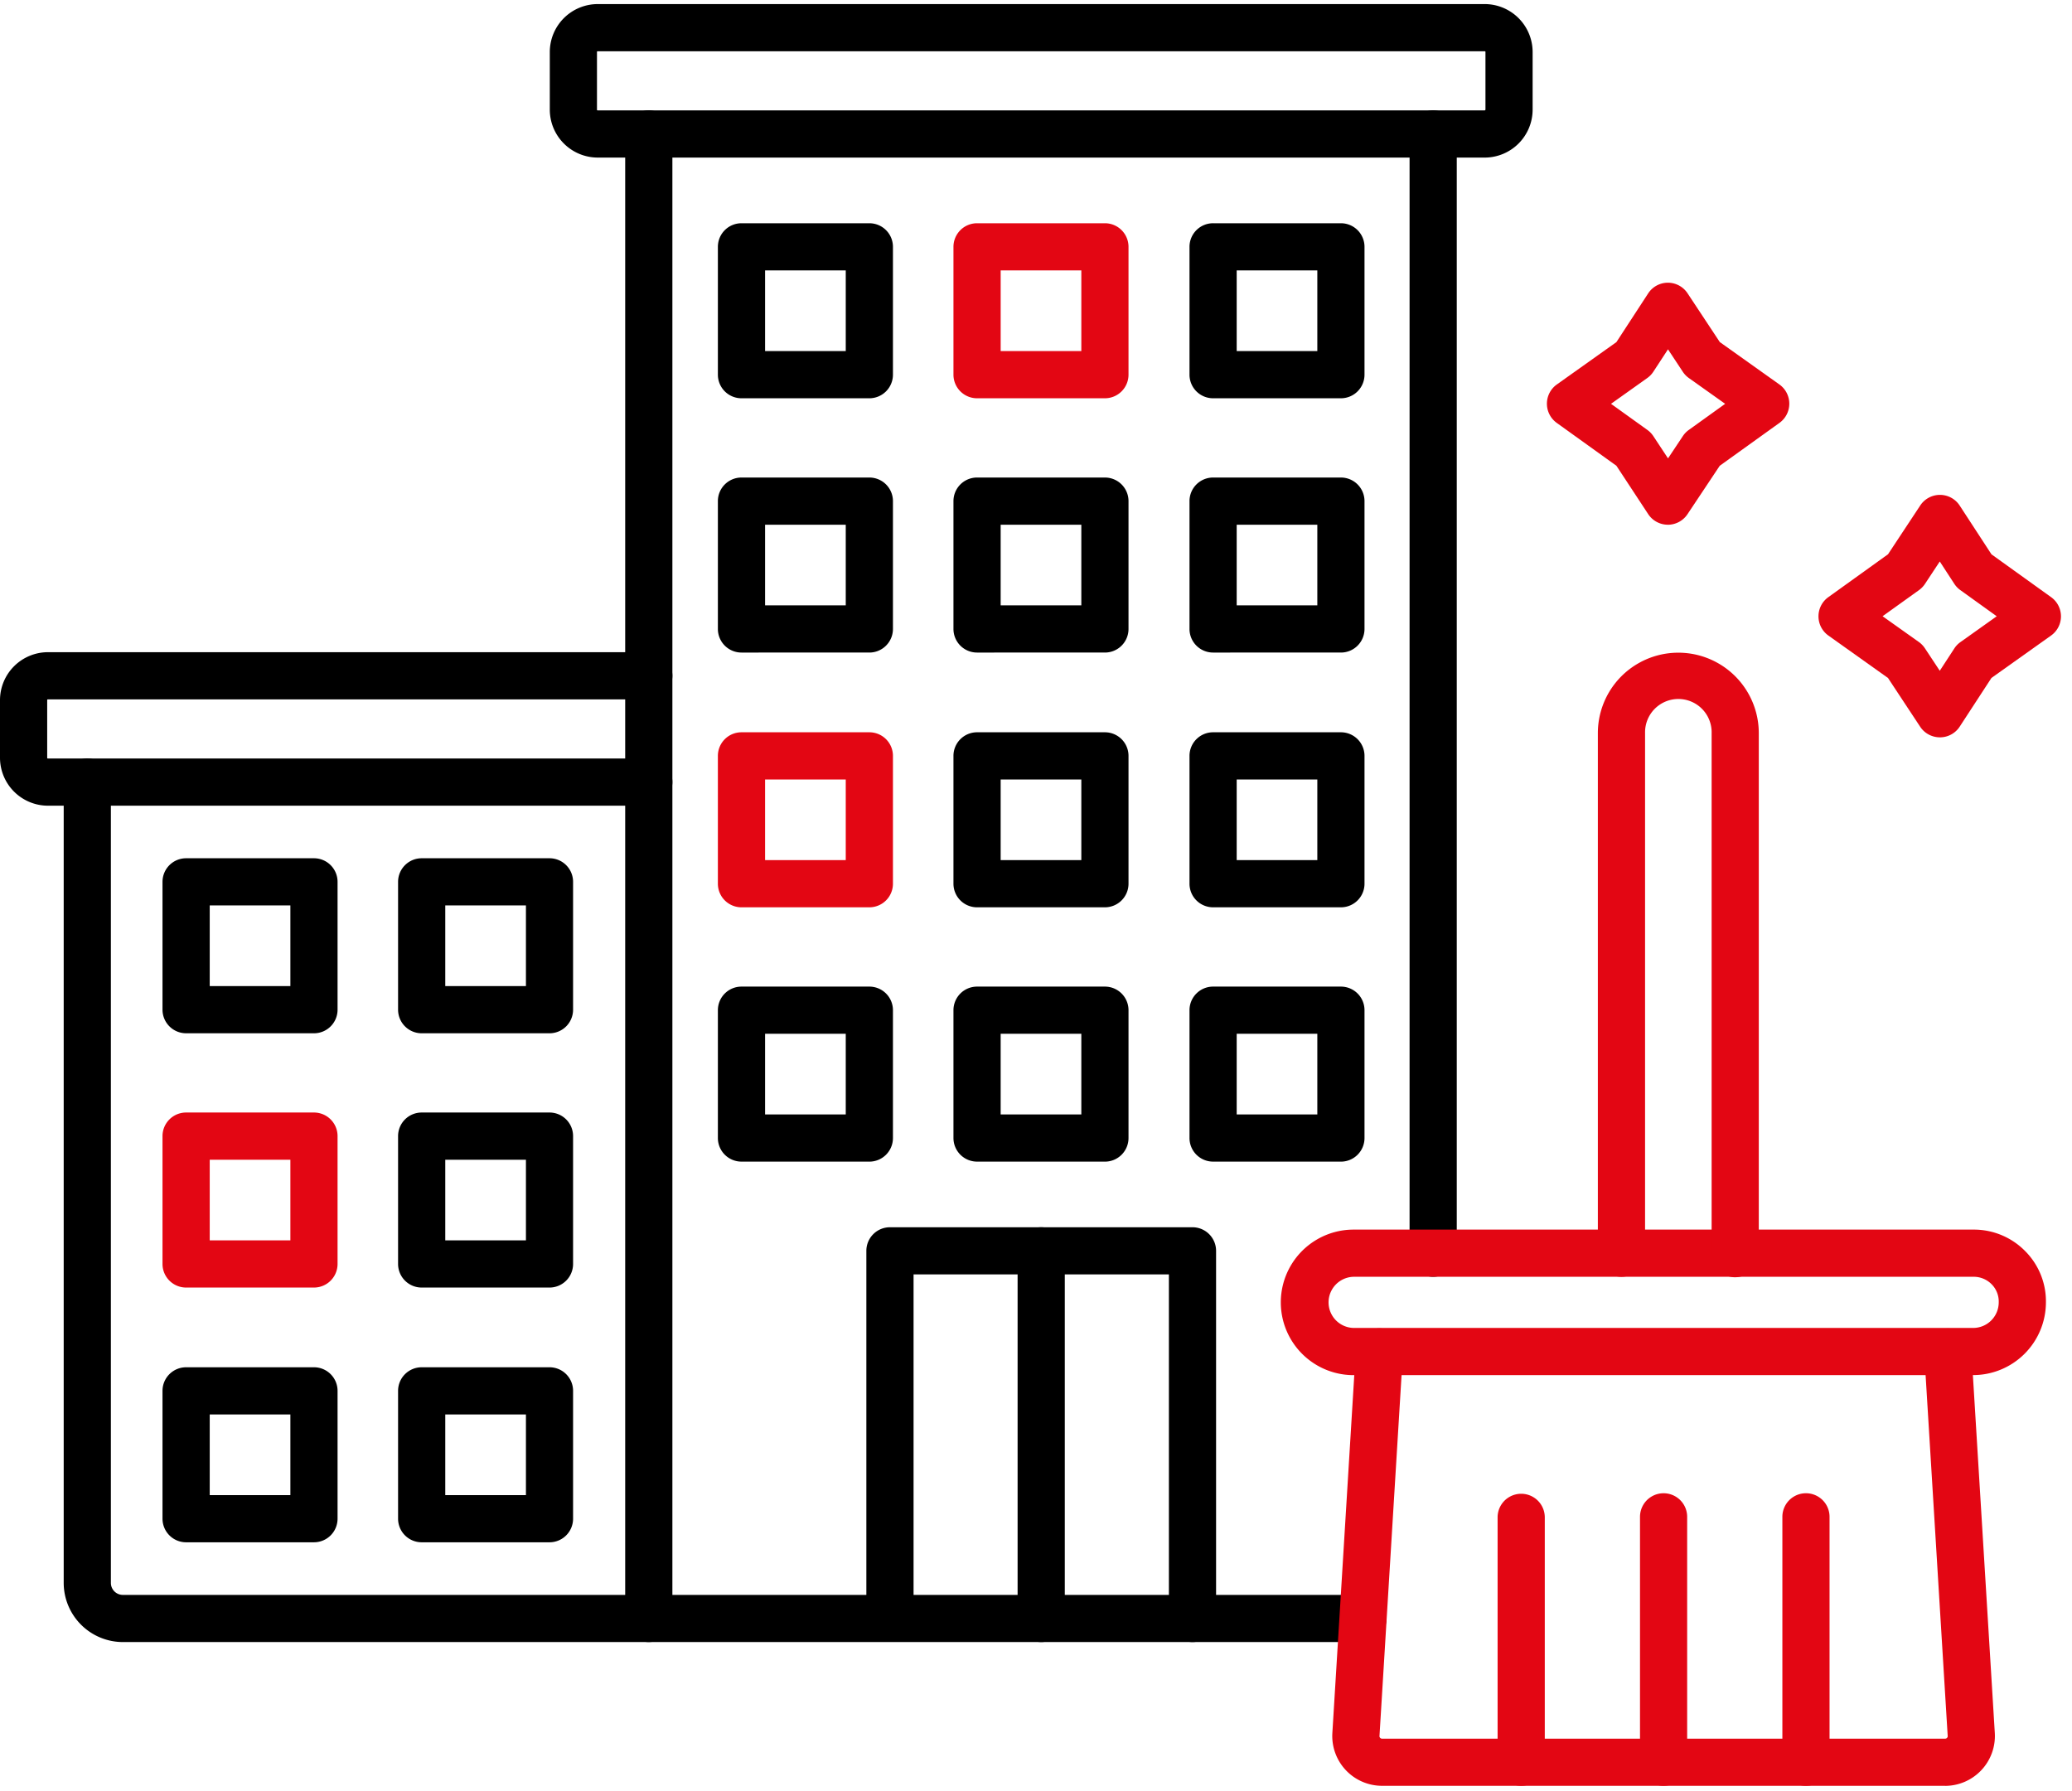
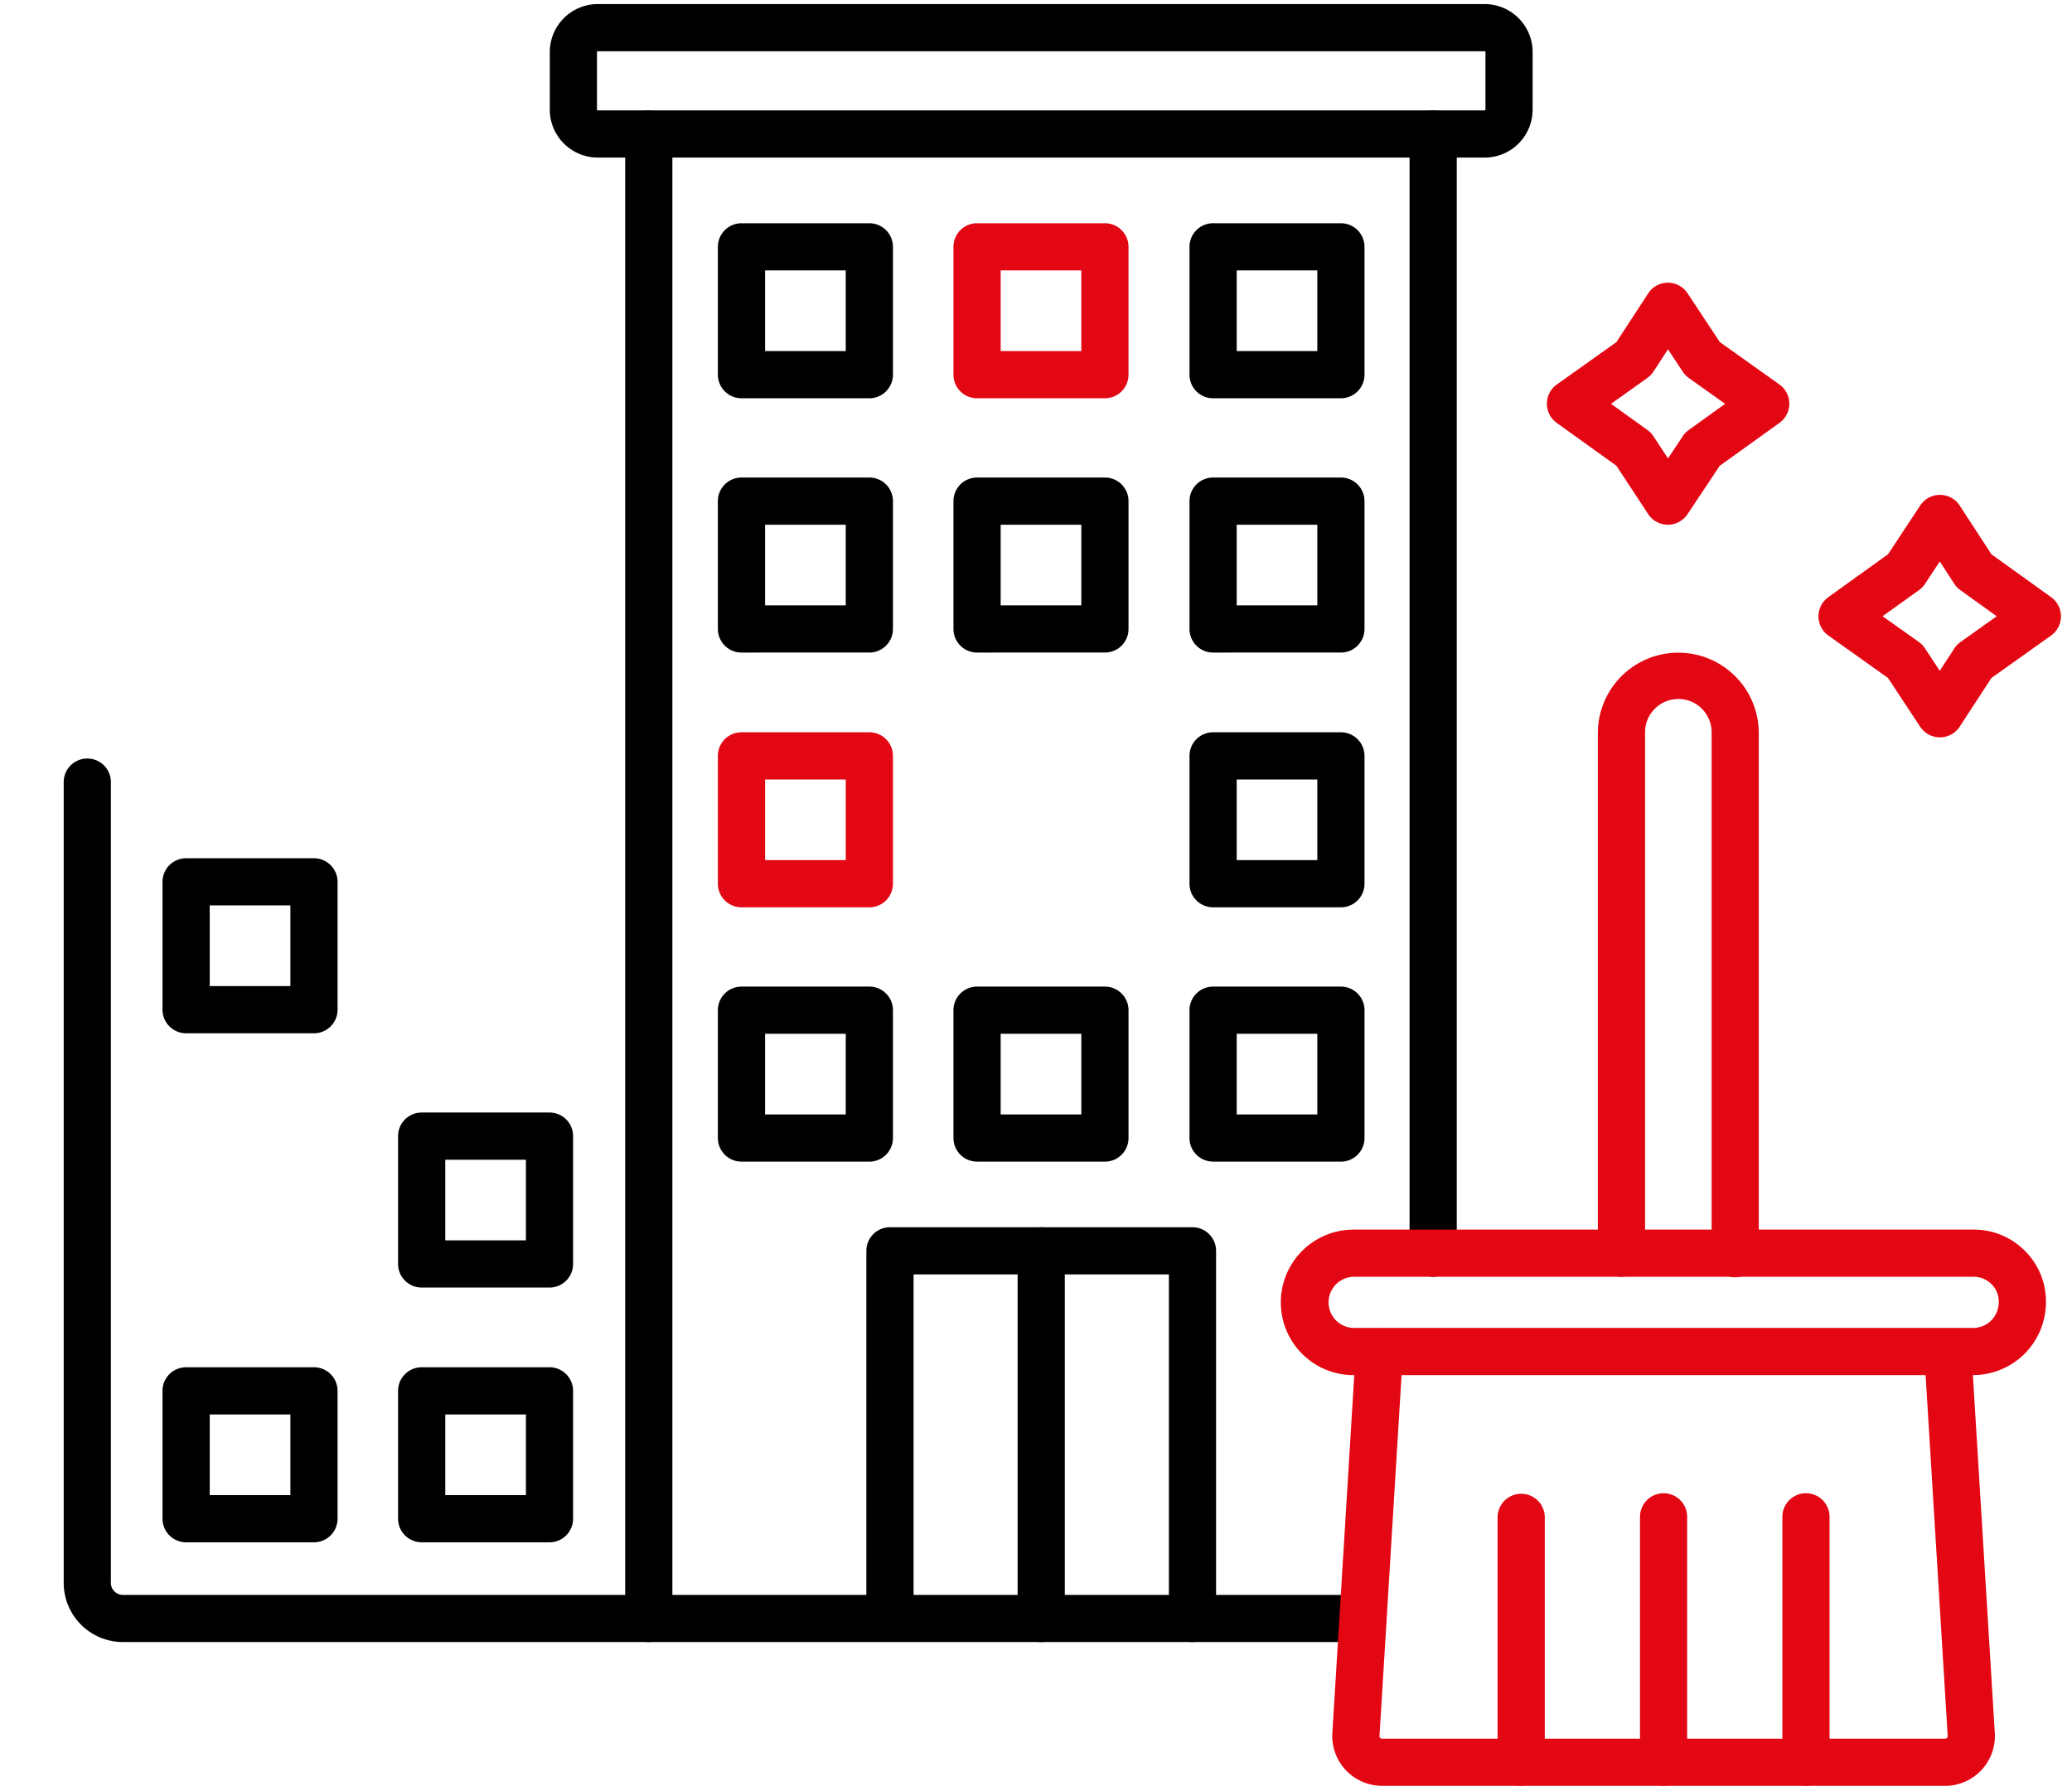
<svg xmlns="http://www.w3.org/2000/svg" width="164.117" height="141.887" viewBox="0.0 0.0 165.0 142.0">
  <g id="Layer_x0020_1" transform="translate(0)">
    <g id="_319496280" transform="translate(0 0)">
      <path id="_318163024" d="M57.973,149.423a1.88,1.88,0,0,1-1.879-1.879V29.327a1.879,1.879,0,0,1,3.758,0V147.543a1.88,1.88,0,0,1-1.879,1.879Z" transform="translate(-6.308 -18.983)" fill-rule="evenodd" />
      <path id="_318162448" d="M100.279,144.828a1.878,1.878,0,0,1-1.88-1.879v-27.4H78.066v27.4a1.88,1.88,0,0,1-3.759,0V113.674a1.878,1.878,0,0,1,1.878-1.879h24.093a1.879,1.879,0,0,1,1.878,1.879v29.275A1.88,1.88,0,0,1,100.279,144.828Z" transform="translate(-5.316 -14.388)" fill-rule="evenodd" />
      <path id="_318162424" d="M87.608,144.828a1.88,1.88,0,0,1-1.88-1.879V113.674a1.879,1.879,0,1,1,3.758,0v29.275a1.88,1.88,0,0,1-1.879,1.879Z" transform="translate(-4.693 -14.388)" fill-rule="evenodd" />
-       <path id="_318162976" d="M12.7,80.59a3.823,3.823,0,0,1-3.82-3.818V72.184a3.822,3.822,0,0,1,3.82-3.818H60.545a1.879,1.879,0,0,1,0,3.758H12.7c-.046,0-.062.016-.062.06v4.587c0,.044.016.061.061.061H60.545a1.879,1.879,0,0,1,0,3.758Z" transform="translate(-8.88 -16.754)" fill-rule="evenodd" />
      <path id="_318162592" d="M124.852,23.179H54.219c-.046,0-.062.017-.062.06v4.587c0,.044.016.06.062.06h70.633c.013,0,.058-.026.058-.06V23.238c0-.044-.017-.06-.059-.06ZM54.219,31.644A3.822,3.822,0,0,1,50.4,27.826V23.239a3.822,3.822,0,0,1,3.817-3.818h70.633a3.822,3.822,0,0,1,3.816,3.818v4.587a3.823,3.823,0,0,1-3.818,3.819Z" transform="translate(-6.618 -19.421)" fill-rule="evenodd" />
      <path id="_318162736" d="M24.913,94.107h6.423V87.685H24.913Zm8.3,3.758H23.033a1.88,1.88,0,0,1-1.88-1.879V85.806a1.878,1.878,0,0,1,1.878-1.878H33.214a1.879,1.879,0,0,1,1.879,1.879V95.987A1.879,1.879,0,0,1,33.214,97.866Z" transform="translate(-8.212 -15.906)" fill-rule="evenodd" />
-       <path id="_318162688" d="M42.7,94.107h6.424V87.685H42.7ZM51,97.866H40.821a1.88,1.88,0,0,1-1.879-1.879V85.806a1.879,1.879,0,0,1,1.879-1.878H51a1.876,1.876,0,0,1,1.878,1.879V95.987A1.878,1.878,0,0,1,51,97.866Z" transform="translate(-7.242 -15.906)" fill-rule="evenodd" />
-       <path id="_318163096" d="M24.913,113.311h6.423v-6.422H24.913Zm8.3,3.758H23.033a1.88,1.88,0,0,1-1.88-1.879V105.009a1.878,1.878,0,0,1,1.878-1.879H33.214a1.879,1.879,0,0,1,1.879,1.879V115.19A1.88,1.88,0,0,1,33.214,117.069Z" transform="translate(-8.212 -14.86)" fill="#e30613" fill-rule="evenodd" />
      <path id="_319493352" d="M42.7,113.311h6.424v-6.422H42.7Zm8.3,3.758H40.821a1.88,1.88,0,0,1-1.879-1.879V105.009a1.879,1.879,0,0,1,1.879-1.879H51a1.876,1.876,0,0,1,1.878,1.879V115.19A1.878,1.878,0,0,1,51,117.069Z" transform="translate(-7.242 -14.86)" fill-rule="evenodd" />
      <path id="_319509552" d="M24.913,132.549h6.423v-6.422H24.913Zm8.3,3.758H23.033a1.88,1.88,0,0,1-1.88-1.879V124.248a1.878,1.878,0,0,1,1.878-1.879H33.214a1.878,1.878,0,0,1,1.879,1.879v10.18A1.88,1.88,0,0,1,33.214,136.307Z" transform="translate(-8.212 -13.812)" fill-rule="evenodd" />
      <path id="_319492632" d="M42.7,132.549h6.424v-6.422H42.7Zm8.3,3.758H40.821a1.88,1.88,0,0,1-1.879-1.879V124.248a1.879,1.879,0,0,1,1.879-1.879H51a1.876,1.876,0,0,1,1.878,1.879v10.18A1.878,1.878,0,0,1,51,136.307Z" transform="translate(-7.242 -13.812)" fill-rule="evenodd" />
      <path id="_319488192" d="M117.155,146.756H18.406a4.719,4.719,0,0,1-4.715-4.714V78.273a1.878,1.878,0,1,1,3.757,0v63.769A.954.954,0,0,0,18.4,143h98.75a1.879,1.879,0,0,1,0,3.758Z" transform="translate(-8.618 -16.316)" fill-rule="evenodd" />
      <path id="_319484400" d="M117.209,120.335a1.88,1.88,0,0,1-1.879-1.879V29.327a1.879,1.879,0,0,1,3.758,0v89.128a1.88,1.88,0,0,1-1.879,1.879Z" transform="translate(-3.081 -18.983)" fill-rule="evenodd" />
      <path id="_319513464" d="M102.468,65.356h6.421V58.933h-6.421Zm8.3,3.758H100.591a1.878,1.878,0,0,1-1.881-1.879V57.054a1.877,1.877,0,0,1,1.879-1.878h10.179a1.879,1.879,0,0,1,1.878,1.879V67.235A1.88,1.88,0,0,1,110.769,69.114Z" transform="translate(-3.986 -17.473)" fill-rule="evenodd" />
      <path id="_319506792" d="M102.468,84.594h6.421V78.172h-6.421Zm8.3,3.758H100.591a1.878,1.878,0,0,1-1.881-1.879V76.293a1.877,1.877,0,0,1,1.879-1.879h10.179a1.879,1.879,0,0,1,1.878,1.879V86.473A1.879,1.879,0,0,1,110.769,88.352Z" transform="translate(-3.986 -16.424)" fill-rule="evenodd" />
      <path id="_319501512" d="M66.853,65.356h6.424V58.933H66.853Zm8.3,3.758H64.974a1.88,1.88,0,0,1-1.88-1.879V57.054a1.879,1.879,0,0,1,1.879-1.878H75.157a1.878,1.878,0,0,1,1.878,1.879V67.235A1.88,1.88,0,0,1,75.157,69.114Z" transform="translate(-5.927 -17.473)" fill-rule="evenodd" />
      <path id="_319497144" d="M84.643,65.356h6.424V58.933H84.643Zm8.3,3.758H82.764a1.879,1.879,0,0,1-1.88-1.879V57.054a1.878,1.878,0,0,1,1.879-1.878H92.946a1.879,1.879,0,0,1,1.878,1.879V67.235A1.88,1.88,0,0,1,92.946,69.114Z" transform="translate(-4.957 -17.473)" fill-rule="evenodd" />
      <path id="_319497024" d="M66.853,84.594h6.424V78.172H66.853Zm8.3,3.758H64.974a1.88,1.88,0,0,1-1.88-1.879V76.293a1.879,1.879,0,0,1,1.879-1.879H75.157a1.878,1.878,0,0,1,1.878,1.879V86.473A1.879,1.879,0,0,1,75.157,88.352Z" transform="translate(-5.927 -16.424)" fill="#e30613" fill-rule="evenodd" />
-       <path id="_319496976" d="M84.643,84.594h6.424V78.172H84.643Zm8.3,3.758H82.764a1.879,1.879,0,0,1-1.88-1.879V76.293a1.878,1.878,0,0,1,1.879-1.879H92.946a1.879,1.879,0,0,1,1.878,1.879V86.473a1.881,1.881,0,0,1-1.88,1.879Z" transform="translate(-4.957 -16.424)" fill-rule="evenodd" />
      <path id="_319496640" d="M102.468,46.152h6.421V39.729h-6.421Zm8.3,3.758H100.591a1.878,1.878,0,0,1-1.881-1.879V37.851a1.877,1.877,0,0,1,1.879-1.879h10.179a1.879,1.879,0,0,1,1.878,1.879V48.031a1.88,1.88,0,0,1-1.879,1.879Z" transform="translate(-3.986 -18.519)" fill-rule="evenodd" />
      <path id="_319496496" d="M66.853,46.152h6.424V39.729H66.853Zm8.3,3.758H64.974a1.88,1.88,0,0,1-1.88-1.879V37.851a1.879,1.879,0,0,1,1.879-1.879H75.157a1.878,1.878,0,0,1,1.878,1.879V48.031a1.88,1.88,0,0,1-1.879,1.879Z" transform="translate(-5.927 -18.519)" fill-rule="evenodd" />
      <path id="_319496712" d="M84.643,46.152h6.424V39.729H84.643Zm8.3,3.758H82.764a1.88,1.88,0,0,1-1.88-1.879V37.851a1.879,1.879,0,0,1,1.879-1.879H92.946a1.879,1.879,0,0,1,1.878,1.879V48.031a1.88,1.88,0,0,1-1.879,1.879Z" transform="translate(-4.957 -18.519)" fill="#e30613" fill-rule="evenodd" />
      <path id="_319496760" d="M66.853,103.8h6.424V97.375H66.853Zm8.3,3.758H64.974a1.88,1.88,0,0,1-1.88-1.879V95.5a1.879,1.879,0,0,1,1.879-1.879H75.157A1.878,1.878,0,0,1,77.035,95.5v10.181a1.88,1.88,0,0,1-1.879,1.879Z" transform="translate(-5.927 -15.378)" fill-rule="evenodd" />
      <path id="_319497120" d="M84.643,103.8h6.424V97.375H84.643Zm8.3,3.758H82.764a1.88,1.88,0,0,1-1.88-1.879V95.5a1.879,1.879,0,0,1,1.879-1.879H92.946A1.879,1.879,0,0,1,94.824,95.5v10.181a1.88,1.88,0,0,1-1.879,1.879Z" transform="translate(-4.957 -15.378)" fill-rule="evenodd" />
      <path id="_319496568" d="M102.468,103.8h6.421V97.375h-6.421Zm8.3,3.758H100.591a1.878,1.878,0,0,1-1.881-1.879V95.5a1.877,1.877,0,0,1,1.879-1.879h10.179a1.879,1.879,0,0,1,1.878,1.879v10.181a1.88,1.88,0,0,1-1.879,1.879Z" transform="translate(-3.986 -15.378)" fill-rule="evenodd" />
      <path id="_319496520" d="M158.29,155.859H113.463a3.965,3.965,0,0,1-3.964-4.2l1.866-30.466a1.879,1.879,0,0,1,3.752.23L113.251,151.9a.174.174,0,0,0,.052.134.212.212,0,0,0,.16.072H158.29a.208.208,0,0,0,.159-.072.168.168,0,0,0,.052-.13l-1.866-30.471a1.879,1.879,0,0,1,3.751-.23l1.867,30.469a3.972,3.972,0,0,1-3.964,4.192Z" transform="translate(-3.399 -13.972)" fill="#e30613" fill-rule="evenodd" />
      <path id="_319495920" d="M111.4,115.73a2.037,2.037,0,0,0,0,4.073h49.336a2.038,2.038,0,0,0,2.039-2.037,1.952,1.952,0,0,0-.561-1.437,2,2,0,0,0-1.439-.6Zm49.336,7.832H111.4a5.795,5.795,0,0,1,0-11.59h49.376a5.722,5.722,0,0,1,4.116,1.723,5.662,5.662,0,0,1,1.641,4.1,5.8,5.8,0,0,1-5.8,5.763Z" transform="translate(-3.61 -14.378)" fill="#e30613" fill-rule="evenodd" />
      <path id="_319495896" d="M123.858,155.181a1.88,1.88,0,0,1-1.88-1.879V133.76a1.879,1.879,0,0,1,3.757,0V153.3A1.88,1.88,0,0,1,123.858,155.181Z" transform="translate(-2.719 -13.293)" fill="#e30613" fill-rule="evenodd" />
      <path id="_319496400" d="M134.611,155.181a1.877,1.877,0,0,1-1.879-1.879V133.76a1.877,1.877,0,1,1,3.755,0V153.3A1.877,1.877,0,0,1,134.611,155.181Z" transform="translate(-2.133 -13.293)" fill="#e30613" fill-rule="evenodd" />
      <path id="_319495872" d="M145.362,155.181a1.878,1.878,0,0,1-1.879-1.879V133.76a1.878,1.878,0,0,1,3.757,0V153.3A1.881,1.881,0,0,1,145.362,155.181Z" transform="translate(-1.547 -13.293)" fill="#e30613" fill-rule="evenodd" />
      <path id="_319496328" d="M140.488,118.141a1.88,1.88,0,0,1-1.88-1.879V74.831a2.651,2.651,0,1,0-5.3-.037v41.431a1.88,1.88,0,0,1-3.76,0V74.793a6.408,6.408,0,0,1,12.816.037v41.431a1.88,1.88,0,0,1-1.879,1.879Z" transform="translate(-2.306 -16.752)" fill="#e30613" fill-rule="evenodd" />
      <path id="_319496184" d="M132.607,46.519h0Zm-1.8,3.588,2.9,2.083a1.891,1.891,0,0,1,.473.494l1.166,1.768,1.183-1.778a1.876,1.876,0,0,1,.467-.484l2.9-2.083L137,48.05a1.9,1.9,0,0,1-.477-.495l-1.18-1.788-1.161,1.777a1.859,1.859,0,0,1-.484.506Zm4.524,9.628h0a1.88,1.88,0,0,1-1.566-.847l-2.53-3.849-4.753-3.415a1.881,1.881,0,0,1,.009-3.057l4.745-3.374,2.528-3.878a1.873,1.873,0,0,1,1.568-.853h0a1.879,1.879,0,0,1,1.569.843l2.568,3.884,4.746,3.377a1.882,1.882,0,0,1,.009,3.057l-4.76,3.418L136.894,58.9a1.883,1.883,0,0,1-1.567.837Z" transform="translate(-2.516 -18.274)" fill="#e30613" fill-rule="evenodd" />
      <path id="_319496112" d="M151.315,66.149l2.894,2.056a1.915,1.915,0,0,1,.479.5l1.181,1.787,1.159-1.778a1.855,1.855,0,0,1,.486-.505l2.891-2.057-2.9-2.084a1.88,1.88,0,0,1-.478-.5l-1.158-1.778-1.18,1.788a1.91,1.91,0,0,1-.474.491Zm4.564,9.644a1.882,1.882,0,0,1-1.57-.843l-2.564-3.885L147,67.688a1.879,1.879,0,0,1-.007-3.057l4.754-3.415,2.568-3.888a1.88,1.88,0,0,1,1.569-.843h.006a1.875,1.875,0,0,1,1.566.853l2.531,3.882,4.751,3.412a1.878,1.878,0,0,1-.01,3.058l-4.743,3.373-2.528,3.878a1.876,1.876,0,0,1-1.567.853h-.006Z" transform="translate(-1.399 -17.401)" fill="#e30613" fill-rule="evenodd" />
    </g>
  </g>
</svg>